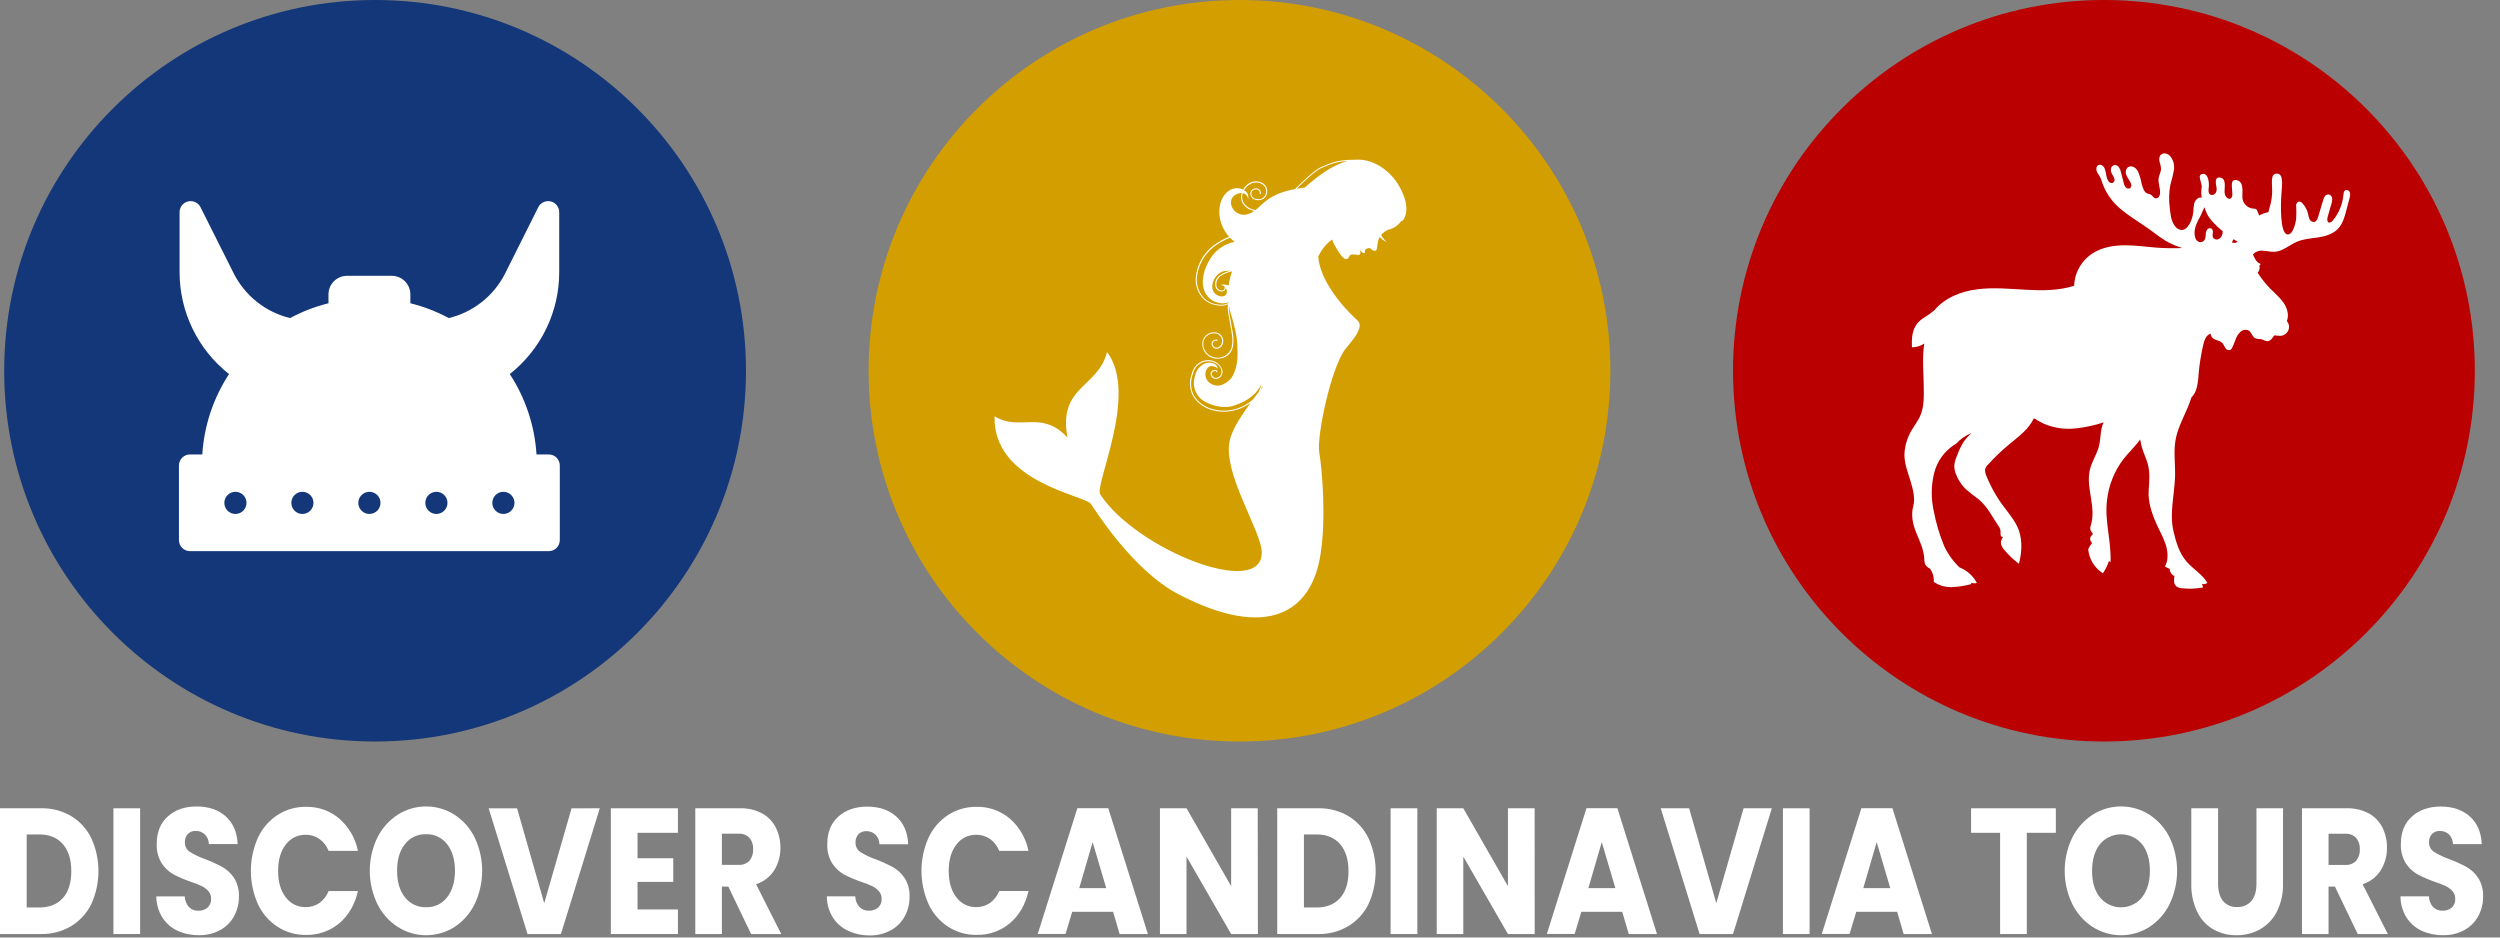
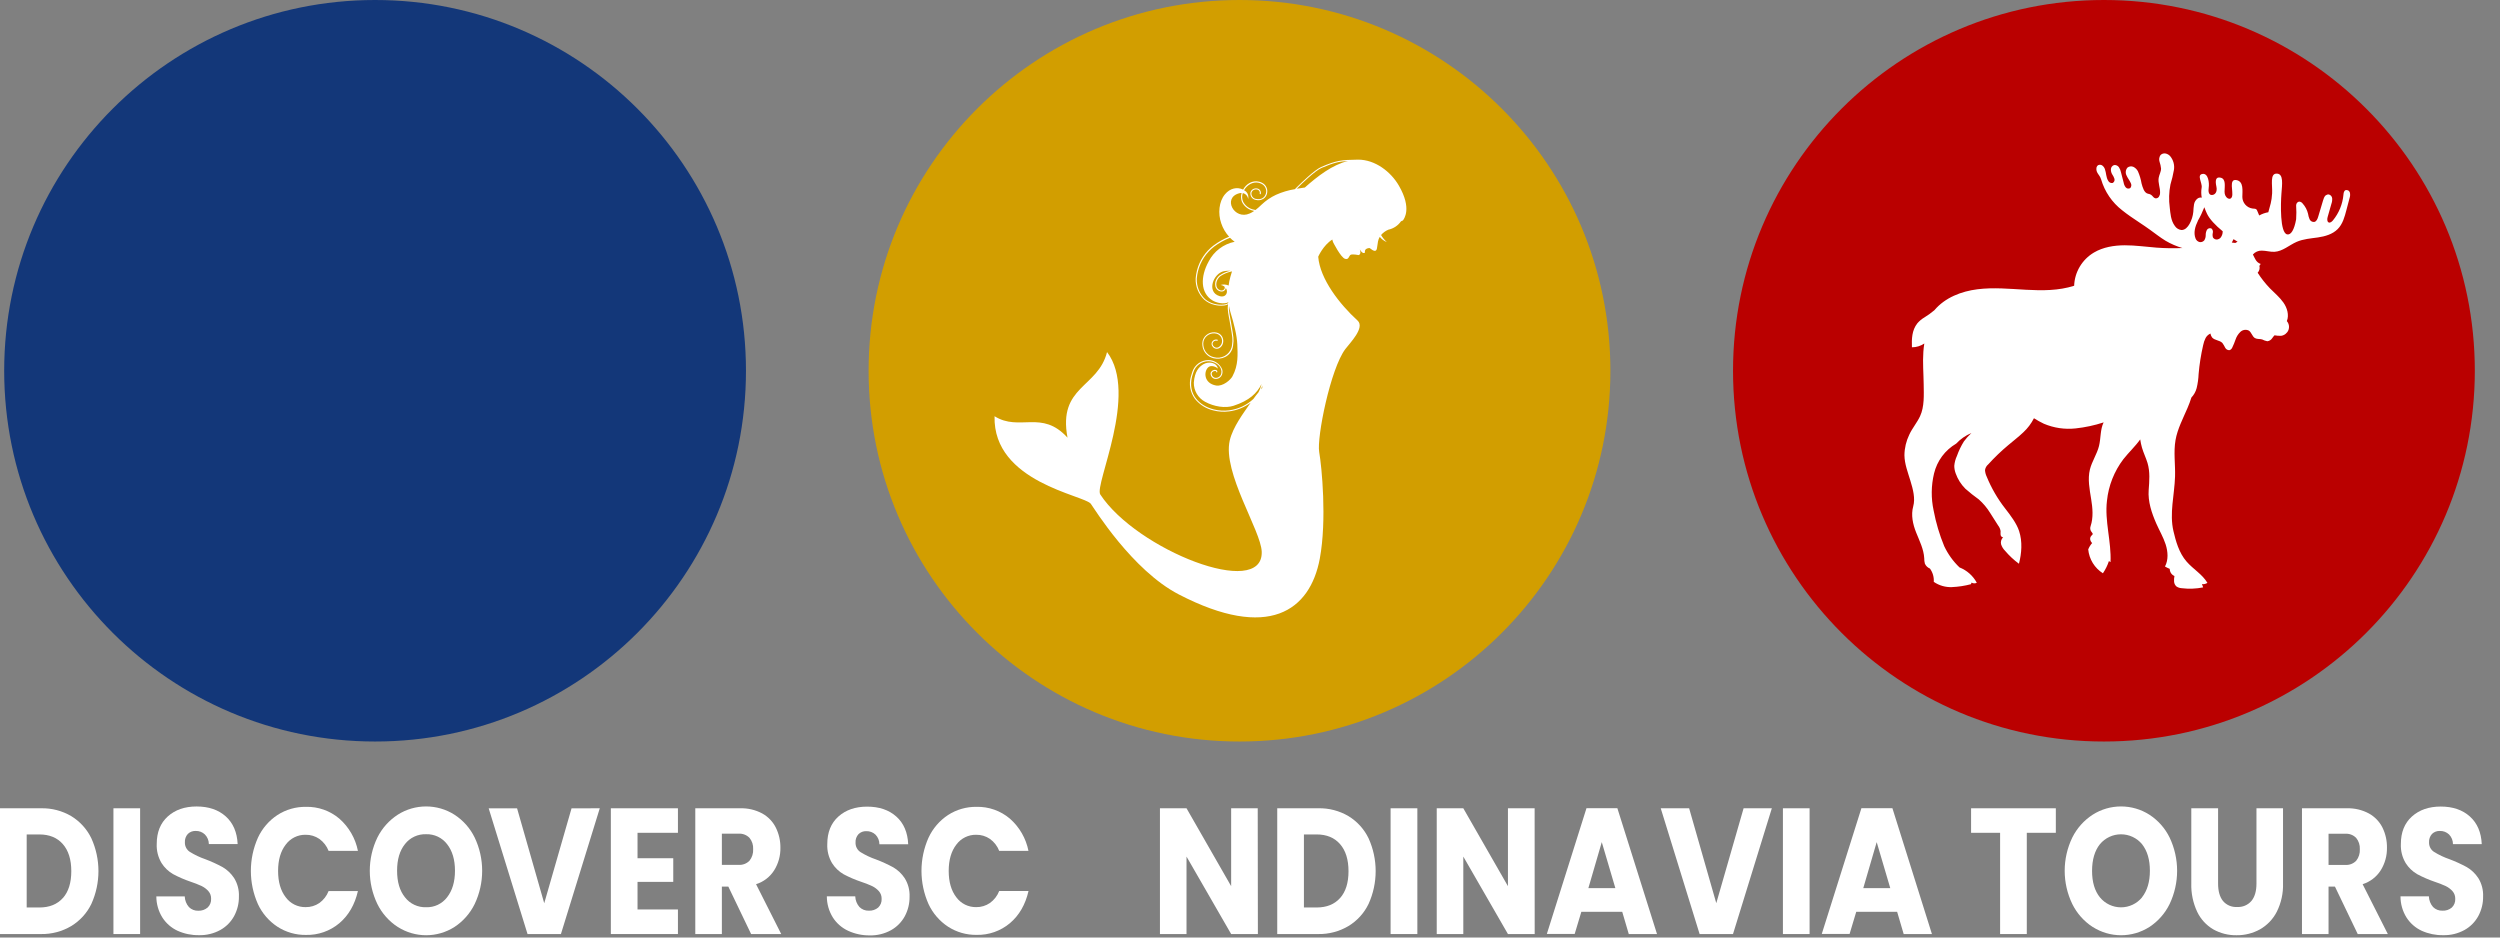
<svg xmlns="http://www.w3.org/2000/svg" width="208" height="78" viewBox="0 0 208 78" fill="none">
  <rect x="0" y="0" width="208" height="78" fill="#808080" stroke="none" />
  <g clip-path="url(#clip0_124_214)">
    <path d="M175.046 61.694C192.089 61.694 205.905 47.884 205.905 30.847C205.905 13.811 192.089 0 175.046 0C158.004 0 144.188 13.811 144.188 30.847C144.188 47.884 158.004 61.694 175.046 61.694Z" fill="#BA0000" />
    <path d="M158.947 40.005C159.164 40.707 159.363 41.478 159.18 42.127C158.98 42.849 159.147 43.615 159.426 44.311C159.704 45.007 160.054 45.694 160.096 46.441C160.093 46.596 160.112 46.749 160.151 46.898C160.233 47.083 160.384 47.229 160.571 47.305C160.804 47.625 160.917 48.016 160.89 48.41C161.333 48.717 161.864 48.87 162.403 48.847C162.937 48.823 163.467 48.742 163.983 48.605C163.983 48.605 164.026 48.502 164.033 48.473C164.099 48.511 164.173 48.532 164.25 48.535C164.326 48.538 164.401 48.521 164.47 48.487C164.157 47.905 163.647 47.452 163.031 47.209C162.502 46.703 162.07 46.103 161.758 45.44C161.363 44.482 161.068 43.487 160.877 42.469C160.658 41.454 160.67 40.403 160.912 39.394C161.036 38.877 161.263 38.39 161.579 37.963C161.896 37.536 162.296 37.178 162.755 36.909C163.109 36.529 163.54 36.229 164.02 36.029C163.79 36.242 163.58 36.476 163.394 36.729C163.158 37.11 162.964 37.515 162.815 37.937C162.695 38.194 162.621 38.471 162.596 38.755C162.597 38.972 162.637 39.187 162.714 39.39C162.884 39.869 163.159 40.304 163.519 40.663C163.876 40.979 164.249 41.276 164.637 41.552C165.003 41.877 165.318 42.252 165.575 42.668C165.809 43.012 165.995 43.355 166.238 43.712C166.347 43.849 166.42 44.01 166.45 44.182C166.45 44.289 166.435 44.397 166.45 44.502C166.465 44.607 166.557 44.716 166.664 44.701C166.585 44.775 166.528 44.867 166.498 44.97C166.467 45.073 166.465 45.183 166.491 45.287C166.556 45.491 166.67 45.676 166.822 45.826C167.163 46.23 167.551 46.592 167.977 46.904C168.199 46.044 168.28 45.062 167.987 44.176C167.777 43.541 167.283 42.887 166.824 42.298C166.197 41.494 165.684 40.608 165.297 39.664C165.213 39.492 165.164 39.304 165.153 39.112C165.181 38.924 165.277 38.753 165.424 38.633C165.935 38.069 166.484 37.541 167.067 37.053C167.493 36.685 167.941 36.355 168.342 35.968C168.703 35.633 169.002 35.236 169.225 34.797C169.49 34.967 169.766 35.12 170.05 35.255C170.882 35.608 171.791 35.742 172.69 35.644C173.483 35.559 174.265 35.391 175.022 35.143C174.731 35.731 174.798 36.458 174.637 37.108C174.468 37.788 174.048 38.383 173.88 39.062C173.683 39.867 173.854 40.71 173.985 41.528C174.105 42.265 174.181 43.057 173.934 43.79C173.908 43.863 173.9 43.941 173.911 44.019C173.922 44.096 173.952 44.169 173.998 44.231L174.072 44.331C174.095 44.355 174.109 44.386 174.114 44.419C174.114 44.477 174.059 44.515 174.018 44.556C173.978 44.594 173.947 44.641 173.926 44.693C173.906 44.745 173.897 44.8 173.9 44.856C173.917 44.98 173.976 45.095 174.066 45.182C173.929 45.338 173.818 45.516 173.74 45.709C173.778 46.111 173.908 46.5 174.12 46.845C174.332 47.19 174.62 47.481 174.962 47.697C175.177 47.382 175.346 47.037 175.465 46.673C175.502 46.714 175.546 46.746 175.595 46.769C175.676 45.066 175.096 43.359 175.299 41.666C175.428 40.408 175.901 39.211 176.666 38.204C177.108 37.64 177.655 37.138 178.066 36.559C178.1 36.79 178.148 37.018 178.211 37.243C178.337 37.677 178.541 38.084 178.672 38.515C178.895 39.252 178.825 40.027 178.77 40.773C178.698 41.731 179.02 42.686 179.407 43.567C179.661 44.143 179.987 44.692 180.181 45.292C180.374 45.893 180.424 46.581 180.126 47.134C180.253 47.209 180.386 47.275 180.524 47.331C180.523 47.457 180.56 47.581 180.629 47.687C180.699 47.792 180.798 47.875 180.914 47.924C180.883 48.076 180.873 48.231 180.883 48.386C180.893 48.542 180.963 48.689 181.08 48.793C181.206 48.878 181.352 48.928 181.504 48.937C182.103 49.011 182.71 48.989 183.302 48.871C183.274 48.771 183.23 48.677 183.202 48.6C183.362 48.619 183.523 48.582 183.657 48.495C183.237 47.78 182.467 47.351 181.926 46.725C181.281 45.989 181.021 44.992 180.835 44.206C180.481 42.716 180.918 41.175 180.964 39.644C180.995 38.633 180.829 37.618 181.004 36.613C181.17 35.675 181.627 34.821 182.001 33.944C182.124 33.661 182.231 33.371 182.323 33.077C182.534 32.855 182.685 32.584 182.762 32.289C182.854 31.907 182.908 31.517 182.924 31.125C182.993 30.316 183.119 29.513 183.302 28.721C183.342 28.512 183.411 28.309 183.508 28.119C183.598 27.956 183.738 27.827 183.908 27.751C183.927 27.867 183.973 27.977 184.042 28.073C184.252 28.327 184.678 28.298 184.903 28.537C184.993 28.662 185.071 28.794 185.137 28.933C185.171 29.001 185.227 29.056 185.294 29.092C185.362 29.127 185.439 29.141 185.514 29.13C185.605 29.09 185.678 29.018 185.719 28.928C185.827 28.705 185.921 28.475 186.001 28.241C186.08 28.006 186.215 27.793 186.393 27.62C186.482 27.533 186.594 27.474 186.716 27.452C186.838 27.429 186.965 27.444 187.078 27.493C187.327 27.624 187.37 27.99 187.613 28.13C187.797 28.232 188.014 28.182 188.208 28.241C188.344 28.312 188.49 28.363 188.641 28.392C188.721 28.383 188.798 28.356 188.867 28.314C188.935 28.272 188.994 28.216 189.039 28.149C189.105 28.066 189.166 27.965 189.24 27.898C189.422 27.932 189.607 27.946 189.792 27.939C189.924 27.92 190.049 27.867 190.154 27.785C190.259 27.703 190.342 27.596 190.393 27.473C190.443 27.347 190.458 27.21 190.436 27.076C190.413 26.943 190.354 26.818 190.266 26.716C190.47 26.208 190.291 25.611 189.978 25.169C189.665 24.727 189.241 24.373 188.851 23.981C188.472 23.585 188.133 23.153 187.837 22.692C187.908 22.616 187.958 22.524 187.983 22.424C188.008 22.324 188.008 22.219 187.981 22.119C188.022 22.07 188.059 22.017 188.09 21.961C187.903 21.899 187.748 21.767 187.657 21.593C187.574 21.458 187.515 21.313 187.441 21.174C187.532 21.069 187.645 20.985 187.773 20.929C187.9 20.873 188.039 20.847 188.178 20.852C188.534 20.852 188.884 20.97 189.238 20.95C189.916 20.913 190.457 20.397 191.08 20.123C191.633 19.882 192.252 19.841 192.849 19.755C193.445 19.668 194.068 19.491 194.494 19.062C194.919 18.633 195.07 18.049 195.22 17.482L195.479 16.497C195.534 16.345 195.545 16.18 195.511 16.022C195.5 15.984 195.482 15.949 195.457 15.919C195.433 15.888 195.403 15.863 195.368 15.844C195.334 15.826 195.297 15.814 195.258 15.81C195.219 15.806 195.18 15.81 195.142 15.821C195.008 15.889 194.986 16.066 194.973 16.215C194.901 16.992 194.598 17.73 194.103 18.333C194.009 18.449 193.86 18.569 193.735 18.502C193.609 18.436 193.613 18.221 193.657 18.064L193.972 16.959C194.026 16.813 194.048 16.657 194.037 16.502C194.03 16.424 193.998 16.351 193.946 16.292C193.894 16.233 193.824 16.193 193.748 16.176C193.667 16.17 193.587 16.193 193.523 16.243C193.381 16.309 193.304 16.594 193.276 16.685C193.141 17.133 193.007 17.581 192.874 18.031C192.819 18.215 192.733 18.429 192.545 18.467C192.465 18.475 192.385 18.457 192.315 18.417C192.246 18.377 192.191 18.316 192.158 18.243C192.095 18.096 192.052 17.942 192.029 17.784C191.953 17.468 191.8 17.177 191.583 16.935C191.549 16.888 191.504 16.849 191.453 16.82C191.402 16.792 191.345 16.776 191.286 16.773C191.228 16.784 191.174 16.813 191.132 16.855C191.09 16.898 191.061 16.952 191.05 17.011C191.043 17.04 191.04 17.069 191.039 17.099C191.065 17.48 191.065 17.863 191.039 18.244C190.881 19.128 190.606 19.574 190.284 19.499C189.683 19.359 189.752 16.946 189.814 16.123C189.877 15.3 189.999 14.478 189.446 14.445C188.831 14.408 189.077 15.381 189.041 16.082C189.004 16.784 188.871 17.092 188.724 17.659C188.458 17.703 188.202 17.795 187.968 17.928C187.968 17.906 187.948 17.884 187.937 17.861L187.85 17.65C187.74 17.372 187.732 17.373 187.399 17.348C187.169 17.313 186.958 17.198 186.805 17.022C186.652 16.847 186.566 16.623 186.563 16.39C186.563 15.895 186.699 15.084 186.056 14.981C185.413 14.878 185.835 15.961 185.704 16.355C185.573 16.749 185.072 16.465 185.083 15.955C185.094 15.445 185.199 14.898 184.77 14.786C184.341 14.674 184.295 15.031 184.402 15.511C184.508 15.992 184.273 16.226 184.02 16.224C183.768 16.222 183.711 15.941 183.766 15.596C183.821 15.252 183.744 14.39 183.243 14.471C182.742 14.552 183.254 15.239 183.176 15.62C183.131 15.893 183.134 16.173 183.186 16.445C183.076 16.422 182.962 16.441 182.865 16.497C182.78 16.555 182.707 16.631 182.652 16.718C182.596 16.805 182.559 16.903 182.543 17.005C182.512 17.209 182.492 17.415 182.484 17.622C182.449 17.979 182.34 18.324 182.165 18.637C182.021 18.891 181.797 19.143 181.498 19.138C181.386 19.126 181.278 19.089 181.183 19.029C181.087 18.97 181.006 18.89 180.945 18.795C180.605 18.338 180.577 17.736 180.524 17.272C180.436 16.633 180.455 15.984 180.581 15.351C180.702 14.954 180.799 14.55 180.87 14.141C180.904 13.937 180.893 13.729 180.838 13.529C180.783 13.33 180.686 13.145 180.553 12.987C180.451 12.874 180.315 12.798 180.166 12.769C180.092 12.756 180.015 12.761 179.943 12.784C179.871 12.808 179.806 12.849 179.753 12.904C179.699 12.984 179.663 13.075 179.649 13.171C179.636 13.267 179.644 13.364 179.674 13.456C179.738 13.64 179.78 13.831 179.8 14.025C179.8 14.292 179.645 14.535 179.602 14.799C179.534 15.209 179.735 15.624 179.718 16.04C179.719 16.155 179.687 16.269 179.625 16.366C179.593 16.414 179.549 16.452 179.497 16.476C179.444 16.499 179.386 16.507 179.33 16.499C179.212 16.475 179.134 16.368 179.053 16.279C178.966 16.192 178.852 16.137 178.729 16.123C178.385 16.055 178.272 15.596 178.176 15.257C178.118 14.912 178.017 14.576 177.876 14.255C177.795 14.097 177.666 13.968 177.508 13.887C177.427 13.849 177.337 13.834 177.248 13.844C177.159 13.854 177.075 13.889 177.005 13.944C176.928 14.034 176.879 14.144 176.866 14.261C176.852 14.379 176.874 14.497 176.929 14.602C177.021 14.819 177.18 15.003 177.274 15.219C177.313 15.284 177.332 15.36 177.326 15.436C177.32 15.513 177.291 15.585 177.242 15.644C177.183 15.683 177.112 15.699 177.041 15.689C176.971 15.679 176.907 15.643 176.861 15.589C176.772 15.477 176.713 15.345 176.69 15.204C176.616 14.92 176.544 14.635 176.47 14.351C176.442 14.197 176.383 14.05 176.297 13.918C176.254 13.852 176.193 13.8 176.121 13.767C176.049 13.734 175.969 13.723 175.89 13.734C175.818 13.758 175.754 13.802 175.707 13.862C175.66 13.922 175.632 13.995 175.627 14.071C175.618 14.225 175.657 14.377 175.737 14.508C175.816 14.621 175.878 14.745 175.921 14.876C175.941 14.943 175.937 15.014 175.909 15.078C175.881 15.141 175.832 15.193 175.77 15.224C175.697 15.239 175.621 15.229 175.555 15.195C175.488 15.162 175.434 15.107 175.402 15.04C175.218 14.756 175.245 14.384 175.126 14.068C175.087 13.954 175.016 13.853 174.921 13.778C174.874 13.742 174.817 13.718 174.758 13.71C174.698 13.703 174.637 13.711 174.582 13.734C174.398 13.828 174.378 14.103 174.466 14.305C174.555 14.508 174.739 14.661 174.814 14.928C175.112 15.947 175.725 16.845 176.564 17.495C177.02 17.863 177.504 18.182 177.989 18.506C178.287 18.705 178.584 18.902 178.873 19.112C179.306 19.421 179.722 19.756 180.179 20.033C180.617 20.29 181.085 20.493 181.572 20.637C180.859 20.668 180.146 20.657 179.435 20.604C178.549 20.537 177.666 20.405 176.778 20.408C175.89 20.412 174.978 20.559 174.214 21.012C173.73 21.298 173.326 21.701 173.038 22.184C172.751 22.666 172.589 23.213 172.569 23.775C171.279 24.189 169.906 24.182 168.561 24.108C167.217 24.035 165.859 23.898 164.521 24.068C163.184 24.237 161.835 24.753 160.938 25.812C160.68 26.029 160.406 26.228 160.118 26.405C159.894 26.536 159.693 26.703 159.523 26.9C159.063 27.484 159.048 28.2 159.072 28.895C159.44 28.896 159.799 28.786 160.103 28.58C160.065 28.806 160.039 29.034 160.024 29.263C159.96 30.16 160.039 31.062 160.05 31.963C160.061 32.863 160.12 33.826 159.75 34.627C159.501 35.165 159.101 35.622 158.854 36.16C158.594 36.693 158.455 37.279 158.449 37.872C158.458 38.602 158.736 39.303 158.947 40.005ZM185.686 20.182C185.741 20.091 185.789 19.996 185.829 19.898C185.942 19.97 186.052 20.04 186.165 20.108C186.105 20.147 186.044 20.183 185.98 20.215C185.885 20.198 185.789 20.187 185.693 20.182H185.686ZM182.858 18.373C183.068 18.012 183.249 17.633 183.399 17.243C183.46 17.412 183.534 17.593 183.622 17.782C183.827 18.221 184.324 18.749 184.929 19.243V19.263C184.93 19.46 184.86 19.651 184.731 19.801C184.668 19.861 184.589 19.902 184.503 19.92C184.429 19.937 184.353 19.93 184.284 19.9C184.214 19.87 184.156 19.819 184.118 19.755C184.079 19.63 184.075 19.498 184.107 19.372C184.122 19.308 184.12 19.242 184.101 19.179C184.083 19.117 184.048 19.061 184 19.016C183.934 18.982 183.857 18.975 183.785 18.996C183.714 19.017 183.653 19.064 183.615 19.128C183.546 19.261 183.511 19.41 183.515 19.559C183.519 19.709 183.48 19.857 183.403 19.985C183.392 20 183.379 20.014 183.366 20.027C183.321 20.07 183.267 20.104 183.208 20.125C183.143 20.147 183.073 20.152 183.005 20.14C182.93 20.121 182.86 20.085 182.802 20.034C182.744 19.983 182.699 19.919 182.672 19.847C182.48 19.375 182.637 18.832 182.865 18.373H182.858Z" fill="white" />
    <path d="M103.127 61.694C120.169 61.694 133.985 47.884 133.985 30.847C133.985 13.811 120.169 0 103.127 0C86.084 0 72.268 13.811 72.268 30.847C72.268 47.884 86.084 61.694 103.127 61.694Z" fill="#D29E00" />
    <path d="M116.387 15.446C115.719 14.285 114.409 13.28 112.998 13.282C112.991 13.281 112.984 13.281 112.977 13.282C111.62 13.304 111.211 13.335 109.917 13.895C109.365 14.14 108.259 15.212 107.846 15.624C107.813 15.664 107.776 15.701 107.738 15.737C107.196 15.824 106.667 15.982 106.166 16.206C105.719 16.415 105.309 16.695 104.952 17.037C104.796 17.191 104.631 17.335 104.458 17.47L104.335 17.444C104.141 17.41 103.957 17.331 103.799 17.214C103.641 17.096 103.512 16.944 103.423 16.768C103.338 16.565 103.324 16.34 103.381 16.127L103.405 16.066C103.749 16.138 103.9 16.523 103.821 16.637C103.867 16.518 103.876 16.388 103.848 16.263C103.82 16.138 103.756 16.024 103.664 15.935C103.615 15.895 103.562 15.858 103.506 15.825C103.751 15.392 104.243 15.088 104.737 15.21C104.813 15.23 104.887 15.259 104.958 15.295C105.102 15.364 105.218 15.481 105.285 15.626C105.352 15.771 105.367 15.935 105.326 16.09C105.241 16.411 104.958 16.661 104.473 16.543H104.457C104.348 16.515 104.254 16.448 104.193 16.354C104.131 16.261 104.106 16.148 104.123 16.037C104.14 15.965 104.179 15.901 104.234 15.853C104.285 15.812 104.344 15.783 104.408 15.768C104.472 15.754 104.539 15.755 104.602 15.77C104.639 15.777 104.673 15.793 104.703 15.814C104.734 15.835 104.759 15.863 104.779 15.895C104.798 15.926 104.81 15.962 104.816 15.999C104.821 16.035 104.818 16.073 104.809 16.109C104.807 16.12 104.811 16.132 104.818 16.142C104.825 16.151 104.835 16.158 104.847 16.16C104.853 16.162 104.859 16.162 104.865 16.16C104.871 16.159 104.877 16.156 104.881 16.153C104.886 16.149 104.89 16.144 104.893 16.139C104.895 16.134 104.897 16.128 104.897 16.122C104.917 16.027 104.9 15.929 104.849 15.847C104.797 15.766 104.716 15.707 104.622 15.685C104.546 15.666 104.465 15.665 104.388 15.682C104.31 15.699 104.238 15.735 104.177 15.784C104.107 15.842 104.057 15.921 104.037 16.009C104.014 16.143 104.042 16.28 104.116 16.394C104.189 16.508 104.303 16.59 104.435 16.624H104.449C104.557 16.657 104.669 16.667 104.781 16.654C104.892 16.642 105 16.607 105.098 16.552C105.177 16.503 105.247 16.438 105.301 16.361C105.355 16.285 105.394 16.198 105.415 16.107C105.46 15.932 105.444 15.746 105.368 15.582C105.292 15.418 105.161 15.285 104.998 15.206C104.922 15.167 104.841 15.137 104.757 15.116C104.204 14.978 103.681 15.3 103.425 15.774C102.937 15.534 102.34 15.652 101.916 16.168C101.409 16.775 101.323 17.766 101.607 18.58C101.745 18.994 101.969 19.374 102.262 19.696C101.796 19.883 101.356 20.131 100.954 20.433C100.278 20.952 99.796 21.683 99.586 22.508C99.531 22.724 99.495 22.944 99.479 23.166C99.465 23.497 99.523 23.827 99.648 24.133C99.773 24.44 99.963 24.716 100.205 24.943C100.442 25.146 100.725 25.289 101.03 25.361C101.295 25.43 101.57 25.449 101.842 25.418C101.959 25.407 102.073 25.372 102.176 25.317C102.091 25.777 102.22 26.203 102.347 26.941C102.546 28.123 102.579 28.182 102.498 28.755C102.492 28.802 102.483 28.848 102.471 28.893C102.427 29.045 102.354 29.187 102.256 29.311C102.158 29.434 102.036 29.537 101.897 29.614C101.759 29.69 101.607 29.738 101.45 29.756C101.293 29.773 101.134 29.759 100.982 29.715C100.755 29.662 100.55 29.54 100.396 29.366C100.241 29.192 100.145 28.974 100.12 28.742C100.102 28.619 100.109 28.494 100.138 28.374C100.202 28.155 100.347 27.969 100.544 27.855C100.741 27.74 100.974 27.706 101.196 27.759C101.343 27.793 101.473 27.879 101.561 28.003C101.648 28.126 101.688 28.277 101.671 28.427C101.669 28.459 101.664 28.491 101.658 28.523C101.626 28.644 101.556 28.753 101.459 28.832C101.418 28.871 101.369 28.899 101.315 28.914C101.261 28.929 101.205 28.932 101.15 28.921C101.07 28.897 101.001 28.848 100.953 28.781C100.926 28.748 100.906 28.711 100.895 28.67C100.884 28.629 100.883 28.587 100.89 28.545C100.914 28.471 100.966 28.41 101.035 28.374C101.104 28.337 101.184 28.329 101.258 28.35C101.267 28.352 101.276 28.352 101.285 28.349C101.293 28.347 101.301 28.343 101.308 28.337C101.313 28.333 101.316 28.328 101.318 28.322C101.321 28.317 101.322 28.311 101.322 28.305C101.322 28.299 101.321 28.293 101.318 28.287C101.316 28.282 101.313 28.277 101.308 28.273C101.304 28.268 101.298 28.265 101.292 28.263C101.193 28.235 101.087 28.246 100.997 28.295C100.907 28.344 100.84 28.427 100.811 28.525C100.798 28.58 100.799 28.636 100.813 28.691C100.827 28.745 100.853 28.796 100.89 28.838C100.95 28.922 101.038 28.983 101.139 29.009C101.421 29.076 101.691 28.825 101.754 28.547C101.765 28.509 101.771 28.47 101.772 28.431C101.789 28.26 101.744 28.089 101.644 27.949C101.544 27.81 101.396 27.711 101.229 27.672C100.984 27.613 100.725 27.65 100.507 27.777C100.289 27.904 100.128 28.111 100.059 28.354C100.029 28.486 100.023 28.622 100.041 28.757C100.067 29.005 100.17 29.239 100.335 29.427C100.5 29.615 100.719 29.747 100.962 29.805C101.607 29.963 102.373 29.665 102.563 28.915C102.577 28.867 102.586 28.818 102.59 28.768C102.671 28.188 102.636 28.099 102.439 26.926C102.325 26.258 102.215 25.855 102.255 25.468C102.283 25.642 102.323 25.814 102.375 25.983C102.666 26.936 102.915 27.904 102.944 28.661C102.974 29.49 103.045 30.366 102.541 31.308C102.391 31.597 101.747 32.173 101.175 32.074C100.146 31.89 100.138 30.908 100.531 30.556C100.755 30.354 101.157 30.497 101.327 30.672C101.231 30.134 100.54 30.055 100.12 30.304C99.751 30.527 99.394 30.908 99.326 31.836C99.321 32.162 99.406 32.484 99.572 32.765C99.737 33.046 99.977 33.276 100.265 33.429C101.013 33.838 101.951 33.982 102.635 33.759C103.944 33.331 104.586 32.711 104.949 31.969C104.949 31.991 104.949 32.017 104.936 32.041L104.919 32.101C104.87 32.291 104.797 32.473 104.702 32.645C104.58 32.79 104.436 32.976 104.278 33.197C103.718 33.716 103.009 34.046 102.251 34.14C101.83 34.194 101.402 34.168 100.989 34.064C99.788 33.759 98.806 32.818 99.18 31.326C99.21 31.207 99.247 31.089 99.291 30.974C99.374 30.704 99.543 30.467 99.772 30.301C100.002 30.135 100.279 30.048 100.562 30.053C100.648 30.056 100.733 30.067 100.816 30.088C101.15 30.171 101.5 30.401 101.596 30.74C101.63 30.85 101.634 30.967 101.608 31.079C101.583 31.195 101.513 31.296 101.414 31.362C101.315 31.428 101.195 31.452 101.078 31.431C101.011 31.413 100.951 31.377 100.905 31.325C100.859 31.274 100.828 31.21 100.818 31.142C100.81 31.109 100.81 31.075 100.818 31.042C100.828 31.01 100.846 30.981 100.869 30.956C100.891 30.931 100.919 30.912 100.951 30.899C101.008 30.871 101.072 30.861 101.135 30.869C101.181 30.884 101.19 30.899 101.19 30.934C101.19 30.946 101.195 30.958 101.203 30.967C101.211 30.976 101.222 30.982 101.234 30.983C101.241 30.984 101.247 30.983 101.253 30.981C101.258 30.979 101.264 30.976 101.268 30.972C101.273 30.968 101.276 30.963 101.279 30.957C101.281 30.951 101.282 30.945 101.282 30.939C101.285 30.902 101.273 30.866 101.25 30.837C101.227 30.808 101.194 30.788 101.157 30.783C101.069 30.762 100.976 30.775 100.896 30.818C100.817 30.862 100.756 30.933 100.726 31.018C100.714 31.066 100.714 31.115 100.726 31.162C100.74 31.246 100.779 31.324 100.836 31.387C100.893 31.45 100.968 31.495 101.05 31.517C101.191 31.544 101.336 31.516 101.456 31.438C101.576 31.36 101.661 31.239 101.693 31.099C101.724 30.971 101.719 30.837 101.678 30.711C101.583 30.492 101.427 30.305 101.229 30.172C101.031 30.039 100.799 29.965 100.56 29.959C100.259 29.956 99.964 30.048 99.72 30.224C99.475 30.399 99.293 30.649 99.201 30.936C99.157 31.056 99.119 31.179 99.088 31.304C98.993 31.623 98.974 31.959 99.032 32.287C99.09 32.615 99.223 32.924 99.422 33.191C99.815 33.676 100.36 34.014 100.969 34.151C101.39 34.259 101.828 34.285 102.259 34.228C102.907 34.145 103.524 33.899 104.051 33.512C103.458 34.363 102.577 35.527 102.316 36.643C101.697 39.322 104.923 44.153 104.976 45.91C105.098 49.897 94.558 45.74 91.542 41.138C91.028 40.352 94.753 32.755 92.106 29.291C91.35 32.293 88.01 32.107 88.817 36.414C86.673 34.051 84.832 35.934 82.747 34.63C82.603 40.134 90.236 41.199 90.759 41.919C91.019 42.273 94.191 47.444 98.071 49.453C105.556 53.335 108.996 50.794 109.805 46.488C110.407 43.269 109.969 38.816 109.757 37.61C109.545 36.403 110.695 30.681 111.933 29.041C112.301 28.549 113.591 27.26 112.951 26.672C111.461 25.313 109.82 23.214 109.676 21.357C109.676 21.357 110.081 20.414 110.846 19.93C110.881 20.064 110.907 20.14 110.907 20.14C110.907 20.14 111.557 21.446 111.922 21.538C112.209 21.61 112.211 21.354 112.336 21.225C112.461 21.096 113.031 21.225 113.031 21.225C113.298 21.162 113.134 20.744 113.134 20.744C113.401 21.217 113.565 21.006 113.565 21.006C113.482 20.637 113.952 20.637 113.952 20.637C114.32 20.934 114.442 20.897 114.505 20.808C114.589 20.67 114.527 20.783 114.65 20.087C114.677 19.952 114.726 19.823 114.796 19.705C114.949 19.899 115.151 20.048 115.381 20.138C115.192 19.969 115.03 19.771 114.904 19.551C115.071 19.358 115.28 19.207 115.514 19.109C115.939 19.019 116.314 18.771 116.562 18.414L116.725 18.339C116.802 18.221 117.5 17.368 116.387 15.446ZM102.371 23.02C102.302 23.261 102.252 23.508 102.222 23.757C102.013 23.663 101.779 23.646 101.559 23.707C101.671 23.724 101.777 23.768 101.868 23.836C101.883 23.857 101.893 23.88 101.898 23.905C101.903 23.93 101.903 23.955 101.898 23.98C101.885 24.021 101.862 24.058 101.832 24.088C101.802 24.119 101.765 24.141 101.725 24.155C101.665 24.174 101.6 24.174 101.54 24.155C101.458 24.133 101.383 24.089 101.325 24.027C101.266 23.965 101.226 23.888 101.209 23.805C101.185 23.691 101.188 23.573 101.218 23.46C101.271 23.268 101.384 23.098 101.54 22.974C101.832 22.782 102.159 22.647 102.502 22.578C102.458 22.727 102.414 22.875 102.371 23.02ZM101.507 24.239C101.588 24.264 101.675 24.264 101.756 24.239C101.81 24.221 101.858 24.189 101.898 24.147C101.937 24.105 101.965 24.055 101.981 24C101.986 23.988 101.989 23.975 101.99 23.961C102.222 24.297 102.008 24.801 101.454 24.632C100.361 24.295 100.945 22.737 101.841 22.56C102.012 22.529 102.187 22.518 102.362 22.527C102.044 22.599 101.742 22.729 101.47 22.91C101.299 23.046 101.176 23.233 101.118 23.444C101.094 23.571 101.094 23.702 101.118 23.829C101.139 23.926 101.187 24.016 101.255 24.088C101.324 24.16 101.411 24.212 101.507 24.238V24.239ZM100.56 21.757C99.853 23.028 99.884 24.383 100.868 24.989C101.198 25.195 101.804 25.341 102.207 25.147C102.207 25.147 102.207 25.147 102.207 25.157C102.201 25.16 102.195 25.165 102.191 25.171C102.187 25.177 102.185 25.184 102.185 25.192C102.185 25.238 102.043 25.315 101.835 25.341C101.573 25.37 101.309 25.351 101.054 25.285C100.764 25.216 100.494 25.081 100.265 24.89C100.036 24.671 99.855 24.406 99.735 24.112C99.616 23.819 99.561 23.503 99.573 23.186C99.589 22.97 99.624 22.755 99.678 22.545C99.883 21.739 100.354 21.026 101.013 20.519C101.419 20.215 101.864 19.967 102.336 19.783C102.454 19.906 102.585 20.017 102.725 20.114C102.264 20.208 101.83 20.404 101.455 20.688C101.081 20.972 100.775 21.337 100.56 21.755V21.757ZM103.976 17.761C102.686 18.341 101.682 16.453 103.108 16.079C103.173 16.062 103.24 16.054 103.307 16.055L103.29 16.103C103.23 16.334 103.245 16.579 103.333 16.801C103.426 16.991 103.563 17.157 103.732 17.285C103.901 17.413 104.097 17.499 104.306 17.538L104.35 17.549C104.233 17.632 104.107 17.703 103.976 17.761ZM104.923 32.396C104.954 32.313 104.982 32.228 105.004 32.142L105.019 32.077C105.019 32.068 105.019 32.058 105.019 32.048V32.278L104.923 32.396ZM108.556 15.602C108.342 15.632 108.114 15.665 107.885 15.705C107.896 15.705 107.902 15.691 107.909 15.685C108.302 15.274 109.423 14.201 109.949 13.974C110.938 13.547 111.391 13.435 112.159 13.392C110.838 13.713 109.611 14.672 108.561 15.602H108.556Z" fill="white" />
    <path d="M31.207 61.694C48.249 61.694 62.065 47.884 62.065 30.847C62.065 13.811 48.249 0 31.207 0C14.164 0 0.348 13.811 0.348 30.847C0.348 47.884 14.164 61.694 31.207 61.694Z" fill="#133779" />
-     <path d="M45.66 37.809H44.637C44.488 35.425 43.722 33.121 42.413 31.123C43.697 30.112 44.734 28.822 45.447 27.351C46.16 25.881 46.529 24.268 46.527 22.634V17.68C46.533 17.467 46.466 17.259 46.336 17.091C46.206 16.922 46.021 16.804 45.814 16.756C45.607 16.709 45.39 16.734 45.199 16.828C45.008 16.922 44.856 17.079 44.768 17.273L42.028 22.748C41.563 23.67 40.904 24.48 40.094 25.122C39.285 25.763 38.346 26.221 37.342 26.464C36.33 25.921 35.255 25.507 34.142 25.23V24.494C34.141 24.083 33.977 23.69 33.687 23.4C33.397 23.11 33.003 22.947 32.592 22.947H28.876C28.466 22.947 28.073 23.11 27.782 23.4C27.492 23.69 27.329 24.083 27.329 24.494V25.23C26.217 25.507 25.144 25.922 24.134 26.464C23.13 26.221 22.191 25.763 21.382 25.121C20.573 24.48 19.912 23.67 19.447 22.748L16.7 17.273C16.612 17.079 16.46 16.922 16.269 16.828C16.079 16.734 15.861 16.709 15.654 16.756C15.447 16.804 15.263 16.922 15.133 17.091C15.003 17.259 14.935 17.467 14.941 17.68V22.634C14.939 24.268 15.309 25.881 16.021 27.351C16.734 28.822 17.771 30.112 19.055 31.123C17.747 33.122 16.981 35.425 16.831 37.809H15.809C15.564 37.809 15.33 37.906 15.157 38.078C14.985 38.251 14.888 38.485 14.888 38.729V44.936C14.888 45.18 14.985 45.414 15.157 45.587C15.33 45.759 15.564 45.856 15.809 45.856H45.654C45.898 45.856 46.133 45.759 46.305 45.587C46.478 45.414 46.575 45.18 46.575 44.936V38.737C46.576 38.616 46.553 38.495 46.508 38.383C46.462 38.271 46.395 38.169 46.31 38.083C46.225 37.996 46.124 37.928 46.012 37.881C45.901 37.834 45.781 37.809 45.66 37.809ZM19.587 42.761C19.405 42.761 19.227 42.707 19.076 42.605C18.924 42.504 18.806 42.36 18.736 42.192C18.666 42.024 18.648 41.839 18.684 41.66C18.719 41.481 18.807 41.318 18.936 41.189C19.065 41.06 19.229 40.972 19.408 40.937C19.586 40.901 19.771 40.919 19.94 40.989C20.108 41.059 20.252 41.177 20.353 41.328C20.454 41.48 20.508 41.658 20.508 41.84C20.508 42.084 20.411 42.318 20.239 42.491C20.066 42.664 19.832 42.761 19.587 42.761ZM25.16 42.761C24.978 42.761 24.8 42.707 24.648 42.605C24.497 42.504 24.379 42.36 24.309 42.192C24.239 42.024 24.221 41.839 24.257 41.66C24.292 41.481 24.38 41.318 24.509 41.189C24.638 41.06 24.802 40.972 24.98 40.937C25.159 40.901 25.344 40.919 25.513 40.989C25.681 41.059 25.825 41.177 25.926 41.328C26.027 41.48 26.081 41.658 26.081 41.84C26.081 42.084 25.984 42.318 25.812 42.491C25.639 42.664 25.405 42.761 25.16 42.761ZM30.735 42.761C30.553 42.761 30.375 42.707 30.223 42.605C30.072 42.504 29.954 42.36 29.884 42.192C29.814 42.024 29.796 41.839 29.832 41.66C29.867 41.481 29.955 41.318 30.084 41.189C30.212 41.06 30.377 40.972 30.555 40.937C30.734 40.901 30.919 40.919 31.088 40.989C31.256 41.059 31.4 41.177 31.501 41.328C31.602 41.48 31.656 41.658 31.656 41.84C31.656 42.084 31.559 42.318 31.386 42.491C31.214 42.664 30.979 42.761 30.735 42.761ZM36.308 42.761C36.126 42.761 35.948 42.707 35.796 42.605C35.645 42.504 35.527 42.36 35.457 42.192C35.387 42.024 35.369 41.839 35.405 41.66C35.44 41.481 35.528 41.318 35.657 41.189C35.785 41.06 35.95 40.972 36.128 40.937C36.307 40.901 36.492 40.919 36.66 40.989C36.829 41.059 36.973 41.177 37.074 41.328C37.175 41.48 37.229 41.658 37.229 41.84C37.229 42.084 37.132 42.318 36.959 42.491C36.787 42.664 36.552 42.761 36.308 42.761ZM41.883 42.761C41.701 42.761 41.523 42.707 41.371 42.605C41.22 42.504 41.102 42.36 41.032 42.192C40.962 42.024 40.944 41.839 40.979 41.66C41.015 41.481 41.103 41.318 41.231 41.189C41.36 41.06 41.524 40.972 41.703 40.937C41.882 40.901 42.067 40.919 42.235 40.989C42.404 41.059 42.547 41.177 42.649 41.328C42.75 41.48 42.804 41.658 42.804 41.84C42.804 42.084 42.707 42.318 42.534 42.491C42.361 42.664 42.127 42.761 41.883 42.761Z" fill="white" />
    <path d="M5.932 67.904C6.654 68.345 7.234 68.984 7.601 69.746C7.99 70.604 8.191 71.535 8.191 72.476C8.191 73.418 7.99 74.349 7.601 75.207C7.233 75.97 6.652 76.609 5.927 77.048C5.167 77.499 4.297 77.729 3.414 77.713H0V67.249H3.414C4.298 67.228 5.17 67.455 5.932 67.904ZM5.232 74.719C5.699 74.192 5.932 73.447 5.932 72.483C5.932 71.519 5.699 70.769 5.232 70.234C4.764 69.695 4.111 69.426 3.272 69.426H2.22V75.503H3.272C4.11 75.503 4.763 75.24 5.232 74.713V74.719Z" fill="white" />
    <path d="M11.658 67.249V77.713H9.438V67.249H11.658Z" fill="white" />
    <path d="M14.773 77.44C14.255 77.2 13.816 76.816 13.508 76.335C13.18 75.809 13.007 75.202 13.007 74.582H15.37C15.381 74.909 15.504 75.223 15.72 75.469C15.822 75.571 15.944 75.651 16.078 75.703C16.212 75.755 16.356 75.779 16.5 75.773C16.784 75.786 17.063 75.689 17.279 75.503C17.376 75.41 17.452 75.297 17.501 75.172C17.55 75.047 17.572 74.913 17.564 74.779C17.573 74.545 17.491 74.316 17.336 74.14C17.181 73.966 16.993 73.824 16.783 73.722C16.478 73.58 16.164 73.457 15.844 73.353C15.347 73.184 14.864 72.975 14.401 72.727C14.011 72.503 13.682 72.187 13.441 71.806C13.154 71.327 13.014 70.772 13.04 70.213C13.04 69.24 13.347 68.478 13.961 67.926C14.575 67.375 15.373 67.099 16.356 67.099C17.361 67.099 18.17 67.375 18.784 67.926C19.398 68.478 19.727 69.245 19.772 70.228H17.377C17.376 69.927 17.257 69.639 17.045 69.425C16.943 69.328 16.823 69.252 16.691 69.202C16.56 69.153 16.419 69.129 16.279 69.134C16.159 69.129 16.04 69.148 15.929 69.191C15.817 69.233 15.716 69.298 15.63 69.381C15.543 69.476 15.476 69.588 15.434 69.709C15.392 69.831 15.374 69.96 15.383 70.088C15.378 70.245 15.414 70.399 15.486 70.538C15.559 70.676 15.666 70.794 15.798 70.878C16.203 71.129 16.636 71.334 17.087 71.488C17.58 71.674 18.06 71.893 18.523 72.144C18.907 72.369 19.233 72.68 19.477 73.053C19.761 73.513 19.901 74.047 19.878 74.587C19.886 75.154 19.749 75.712 19.482 76.212C19.217 76.7 18.819 77.103 18.333 77.374C17.789 77.673 17.175 77.822 16.555 77.807C15.941 77.817 15.333 77.692 14.773 77.44Z" fill="white" />
    <path d="M21.459 69.698C21.815 68.928 22.379 68.273 23.088 67.806C23.794 67.352 24.618 67.117 25.457 67.129C26.472 67.105 27.461 67.455 28.235 68.112C29.031 68.812 29.574 69.754 29.779 70.793H27.34C27.185 70.392 26.916 70.045 26.566 69.795C26.232 69.567 25.836 69.447 25.431 69.453C25.109 69.446 24.791 69.517 24.502 69.66C24.213 69.802 23.963 70.013 23.773 70.272C23.349 70.819 23.137 71.549 23.137 72.462C23.137 73.376 23.349 74.106 23.773 74.654C23.963 74.913 24.214 75.123 24.502 75.266C24.791 75.408 25.109 75.479 25.431 75.473C25.835 75.48 26.232 75.362 26.566 75.134C26.916 74.883 27.185 74.536 27.34 74.134H29.779C29.519 75.266 29.004 76.158 28.235 76.81C27.459 77.463 26.471 77.81 25.457 77.786C24.617 77.799 23.793 77.562 23.088 77.107C22.38 76.643 21.816 75.99 21.459 75.223C21.072 74.353 20.872 73.412 20.872 72.46C20.872 71.508 21.072 70.567 21.459 69.698Z" fill="white" />
    <path d="M33.097 77.127C32.367 76.654 31.78 75.992 31.396 75.212C30.981 74.35 30.766 73.406 30.766 72.449C30.766 71.493 30.981 70.549 31.396 69.687C31.782 68.91 32.369 68.252 33.097 67.781C33.801 67.333 34.618 67.096 35.452 67.096C36.287 67.096 37.104 67.333 37.808 67.781C38.534 68.25 39.117 68.909 39.495 69.687C39.904 70.55 40.116 71.494 40.116 72.449C40.116 73.405 39.904 74.348 39.495 75.212C39.116 75.99 38.533 76.652 37.808 77.127C37.105 77.574 36.289 77.812 35.455 77.812C34.622 77.812 33.806 77.574 33.102 77.127H33.097ZM37.198 74.654C37.635 74.097 37.854 73.361 37.854 72.444C37.854 71.527 37.635 70.79 37.198 70.234C36.994 69.967 36.729 69.753 36.426 69.609C36.122 69.466 35.789 69.396 35.453 69.407C35.116 69.395 34.781 69.463 34.475 69.605C34.169 69.748 33.901 69.96 33.694 70.227C33.255 70.772 33.037 71.511 33.038 72.446C33.039 73.38 33.258 74.117 33.694 74.656C33.9 74.923 34.168 75.138 34.474 75.281C34.78 75.425 35.115 75.494 35.453 75.482C35.789 75.493 36.123 75.424 36.426 75.28C36.73 75.135 36.994 74.921 37.198 74.654Z" fill="white" />
    <path d="M49.901 67.249L46.669 77.713H43.891L40.658 67.254H43.021L45.28 75.151L47.552 67.254L49.901 67.249Z" fill="white" />
    <path d="M53.042 69.289V71.405H56.015V73.372H53.042V75.667H56.404V77.713H50.822V67.249H56.404V69.289H53.042Z" fill="white" />
    <path d="M62.493 77.713L60.597 73.764H60.059V77.713H57.848V67.249H61.575C62.217 67.229 62.852 67.377 63.418 67.68C63.907 67.95 64.303 68.363 64.552 68.864C64.809 69.385 64.938 69.96 64.93 70.541C64.941 71.198 64.762 71.844 64.416 72.403C64.066 72.958 63.53 73.37 62.904 73.565L64.998 77.713H62.493ZM60.059 71.956H61.435C61.605 71.969 61.775 71.946 61.934 71.887C62.093 71.828 62.237 71.734 62.356 71.613C62.575 71.34 62.684 70.994 62.662 70.644C62.681 70.305 62.572 69.971 62.356 69.707C62.237 69.586 62.093 69.492 61.934 69.433C61.775 69.373 61.605 69.349 61.435 69.363H60.059V71.956Z" fill="white" />
    <path d="M70.56 77.44C70.042 77.2 69.603 76.816 69.294 76.335C68.966 75.808 68.792 75.198 68.793 74.576H71.157C71.167 74.904 71.291 75.218 71.507 75.464C71.609 75.566 71.731 75.645 71.865 75.698C71.999 75.75 72.143 75.774 72.286 75.768C72.57 75.783 72.848 75.691 73.066 75.508C73.163 75.415 73.238 75.302 73.288 75.178C73.337 75.053 73.359 74.919 73.351 74.784C73.359 74.55 73.278 74.322 73.123 74.145C72.967 73.972 72.78 73.83 72.57 73.727C72.265 73.585 71.951 73.462 71.63 73.359C71.135 73.192 70.654 72.985 70.192 72.74C69.802 72.516 69.472 72.2 69.232 71.82C68.944 71.34 68.804 70.785 68.83 70.227C68.83 69.253 69.137 68.49 69.751 67.939C70.365 67.388 71.164 67.112 72.146 67.112C73.15 67.112 73.959 67.388 74.575 67.939C75.19 68.49 75.519 69.258 75.562 70.241H73.167C73.167 69.943 73.051 69.657 72.843 69.444C72.741 69.347 72.621 69.271 72.489 69.221C72.357 69.171 72.217 69.148 72.076 69.153C71.957 69.148 71.838 69.167 71.727 69.209C71.615 69.252 71.513 69.317 71.428 69.4C71.341 69.495 71.274 69.606 71.232 69.728C71.189 69.849 71.172 69.978 71.181 70.107C71.176 70.263 71.212 70.418 71.284 70.556C71.357 70.695 71.464 70.812 71.596 70.897C72.001 71.147 72.434 71.352 72.885 71.506C73.378 71.692 73.857 71.911 74.32 72.162C74.704 72.388 75.031 72.699 75.275 73.072C75.559 73.531 75.699 74.066 75.676 74.606C75.683 75.172 75.547 75.731 75.28 76.23C75.015 76.718 74.617 77.121 74.132 77.392C73.588 77.692 72.974 77.841 72.353 77.825C71.734 77.831 71.122 77.7 70.56 77.44Z" fill="white" />
    <path d="M77.253 69.698C77.609 68.928 78.173 68.273 78.882 67.806C79.586 67.353 80.408 67.118 81.246 67.129C82.261 67.105 83.25 67.455 84.024 68.112C84.82 68.812 85.362 69.754 85.568 70.793H83.134C82.979 70.392 82.71 70.045 82.36 69.795C82.026 69.567 81.63 69.447 81.225 69.453C80.903 69.446 80.585 69.517 80.296 69.66C80.007 69.802 79.757 70.013 79.567 70.272C79.144 70.819 78.932 71.549 78.932 72.462C78.932 73.376 79.144 74.106 79.567 74.654C79.758 74.913 80.008 75.123 80.296 75.266C80.585 75.408 80.903 75.479 81.225 75.473C81.63 75.479 82.026 75.359 82.36 75.13C82.71 74.88 82.979 74.532 83.134 74.13H85.573C85.313 75.263 84.798 76.154 84.029 76.806C83.253 77.459 82.265 77.806 81.251 77.782C80.412 77.795 79.587 77.558 78.882 77.103C78.174 76.639 77.61 75.986 77.253 75.219C76.867 74.349 76.667 73.408 76.667 72.457C76.667 71.505 76.867 70.564 77.253 69.694V69.698Z" fill="white" />
-     <path d="M92.609 75.86H89.208L88.655 77.702H86.34L89.637 67.243H92.207L95.505 77.713H93.154L92.609 75.86ZM92.038 73.893L90.908 70.064L89.792 73.893H92.038Z" fill="white" />
    <path d="M104.656 77.713H102.432L98.718 71.267V77.713H96.507V67.249H98.718L102.432 73.729V67.249H104.643L104.656 77.713Z" fill="white" />
    <path d="M112.196 67.904C112.918 68.345 113.498 68.984 113.865 69.746C114.254 70.603 114.455 71.534 114.455 72.476C114.455 73.418 114.254 74.348 113.865 75.206C113.497 75.969 112.916 76.609 112.191 77.048C111.432 77.498 110.562 77.729 109.68 77.713H106.266V67.248H109.68C110.563 67.228 111.435 67.455 112.196 67.904ZM111.496 74.718C111.964 74.191 112.197 73.446 112.196 72.482C112.195 71.519 111.962 70.769 111.496 70.234C111.029 69.695 110.377 69.425 109.538 69.425H108.486V75.503H109.538C110.378 75.503 111.031 75.239 111.498 74.713L111.496 74.718Z" fill="white" />
    <path d="M117.924 67.249V77.713H115.697V67.249H117.924Z" fill="white" />
    <path d="M127.686 77.713H125.461L121.747 71.267V77.713H119.536V67.249H121.747L125.461 73.729V67.249H127.681L127.686 77.713Z" fill="white" />
    <path d="M134.969 75.86H131.568L131.015 77.702H128.698L131.995 67.243H134.565L137.863 77.713H135.514L134.969 75.86ZM134.398 73.893L133.268 70.064L132.152 73.893H134.398Z" fill="white" />
    <path d="M147.417 67.249L144.186 77.713H141.408L138.173 67.249H140.536L142.795 75.145L145.067 67.249H147.417Z" fill="white" />
-     <path d="M150.558 67.249V77.713H148.339V67.249H150.558Z" fill="white" />
+     <path d="M150.558 67.249V77.713H148.339V67.249Z" fill="white" />
    <path d="M157.841 75.86H154.44L153.887 77.702H151.572L154.869 67.243H157.449L160.737 77.713H158.386L157.841 75.86ZM157.27 73.893L156.141 70.064L155.024 73.893H157.27Z" fill="white" />
    <path d="M171.045 67.249V69.289H168.629V77.713H166.409V69.289H163.994V67.249H171.045Z" fill="white" />
    <path d="M174.114 77.127C173.385 76.653 172.797 75.992 172.413 75.212C171.998 74.35 171.782 73.406 171.782 72.449C171.782 71.493 171.998 70.549 172.413 69.687C172.799 68.91 173.386 68.252 174.114 67.781C174.818 67.333 175.636 67.096 176.47 67.096C177.305 67.096 178.122 67.333 178.826 67.781C179.552 68.251 180.135 68.91 180.514 69.687C180.924 70.55 181.136 71.494 181.136 72.449C181.136 73.405 180.924 74.348 180.514 75.212C180.135 75.991 179.552 76.653 178.826 77.127C178.123 77.574 177.307 77.812 176.474 77.812C175.64 77.812 174.824 77.574 174.121 77.127H174.114ZM178.217 74.654C178.653 74.097 178.871 73.361 178.871 72.444C178.871 71.526 178.653 70.79 178.217 70.234C178.003 69.977 177.735 69.771 177.433 69.629C177.13 69.487 176.8 69.414 176.466 69.414C176.132 69.414 175.802 69.487 175.5 69.629C175.198 69.771 174.93 69.977 174.716 70.234C174.28 70.779 174.062 71.519 174.06 72.453C174.059 73.387 174.278 74.124 174.716 74.663C174.929 74.921 175.196 75.13 175.498 75.273C175.801 75.416 176.132 75.49 176.466 75.49C176.801 75.49 177.132 75.416 177.434 75.273C177.737 75.13 178.004 74.921 178.217 74.663V74.654Z" fill="white" />
    <path d="M184.545 67.249V73.51C184.545 74.135 184.678 74.615 184.947 74.954C185.089 75.126 185.271 75.261 185.476 75.349C185.681 75.437 185.905 75.475 186.127 75.46C186.352 75.474 186.577 75.436 186.785 75.348C186.992 75.26 187.177 75.125 187.323 74.954C187.599 74.617 187.738 74.135 187.738 73.51V67.249H189.948V73.492C189.974 74.312 189.795 75.126 189.429 75.86C189.116 76.472 188.631 76.979 188.034 77.32C187.437 77.651 186.763 77.821 186.08 77.812C185.406 77.823 184.741 77.656 184.153 77.328C183.568 76.987 183.1 76.478 182.808 75.867C182.46 75.125 182.291 74.311 182.316 73.492V67.249H184.545Z" fill="white" />
    <path d="M196.163 77.713L194.267 73.764H193.735V77.713H191.524V67.249H195.249C195.89 67.229 196.526 67.377 197.091 67.68C197.581 67.95 197.977 68.363 198.226 68.864C198.48 69.386 198.606 69.961 198.595 70.541C198.605 71.198 198.427 71.844 198.081 72.403C197.731 72.957 197.195 73.369 196.57 73.565L198.668 77.713H196.163ZM193.735 71.961H195.111C195.28 71.975 195.45 71.951 195.61 71.892C195.769 71.833 195.913 71.74 196.032 71.619C196.251 71.345 196.36 71 196.338 70.65C196.356 70.31 196.247 69.976 196.032 69.713C195.913 69.591 195.769 69.498 195.61 69.438C195.451 69.379 195.28 69.355 195.111 69.368H193.735V71.961Z" fill="white" />
    <path d="M201.486 77.441C200.967 77.2 200.528 76.817 200.22 76.335C199.892 75.808 199.719 75.198 199.721 74.577H202.082C202.093 74.904 202.216 75.218 202.432 75.465C202.534 75.566 202.656 75.646 202.79 75.698C202.924 75.75 203.068 75.774 203.212 75.768C203.495 75.785 203.774 75.692 203.991 75.509C204.088 75.416 204.164 75.303 204.213 75.178C204.262 75.053 204.284 74.919 204.277 74.785C204.285 74.551 204.204 74.322 204.05 74.146C203.894 73.973 203.706 73.831 203.497 73.728C203.191 73.586 202.877 73.463 202.556 73.359C202.059 73.19 201.578 72.981 201.115 72.733C200.725 72.509 200.395 72.193 200.154 71.812C199.867 71.332 199.727 70.778 199.752 70.219C199.752 69.246 200.059 68.484 200.673 67.932C201.287 67.381 202.086 67.105 203.068 67.105C204.072 67.105 204.88 67.381 205.494 67.932C206.108 68.484 206.438 69.251 206.482 70.234H204.087C204.089 69.932 203.971 69.641 203.759 69.426C203.657 69.329 203.537 69.253 203.405 69.203C203.274 69.153 203.133 69.13 202.993 69.135C202.873 69.13 202.754 69.149 202.643 69.192C202.531 69.234 202.43 69.299 202.344 69.382C202.257 69.477 202.191 69.588 202.149 69.71C202.106 69.832 202.089 69.96 202.097 70.089C202.092 70.245 202.128 70.4 202.201 70.539C202.274 70.677 202.382 70.794 202.514 70.879C202.919 71.13 203.352 71.334 203.803 71.488C204.296 71.674 204.776 71.893 205.238 72.144C205.623 72.369 205.949 72.681 206.193 73.054C206.477 73.513 206.617 74.048 206.594 74.588C206.602 75.154 206.466 75.713 206.198 76.212C205.933 76.7 205.535 77.103 205.05 77.374C204.506 77.674 203.892 77.823 203.271 77.807C202.656 77.818 202.046 77.692 201.486 77.441Z" fill="white" />
  </g>
  <defs>
    <clipPath id="clip0_124_214">
      <rect width="207.055" height="78" fill="white" />
    </clipPath>
  </defs>
</svg>